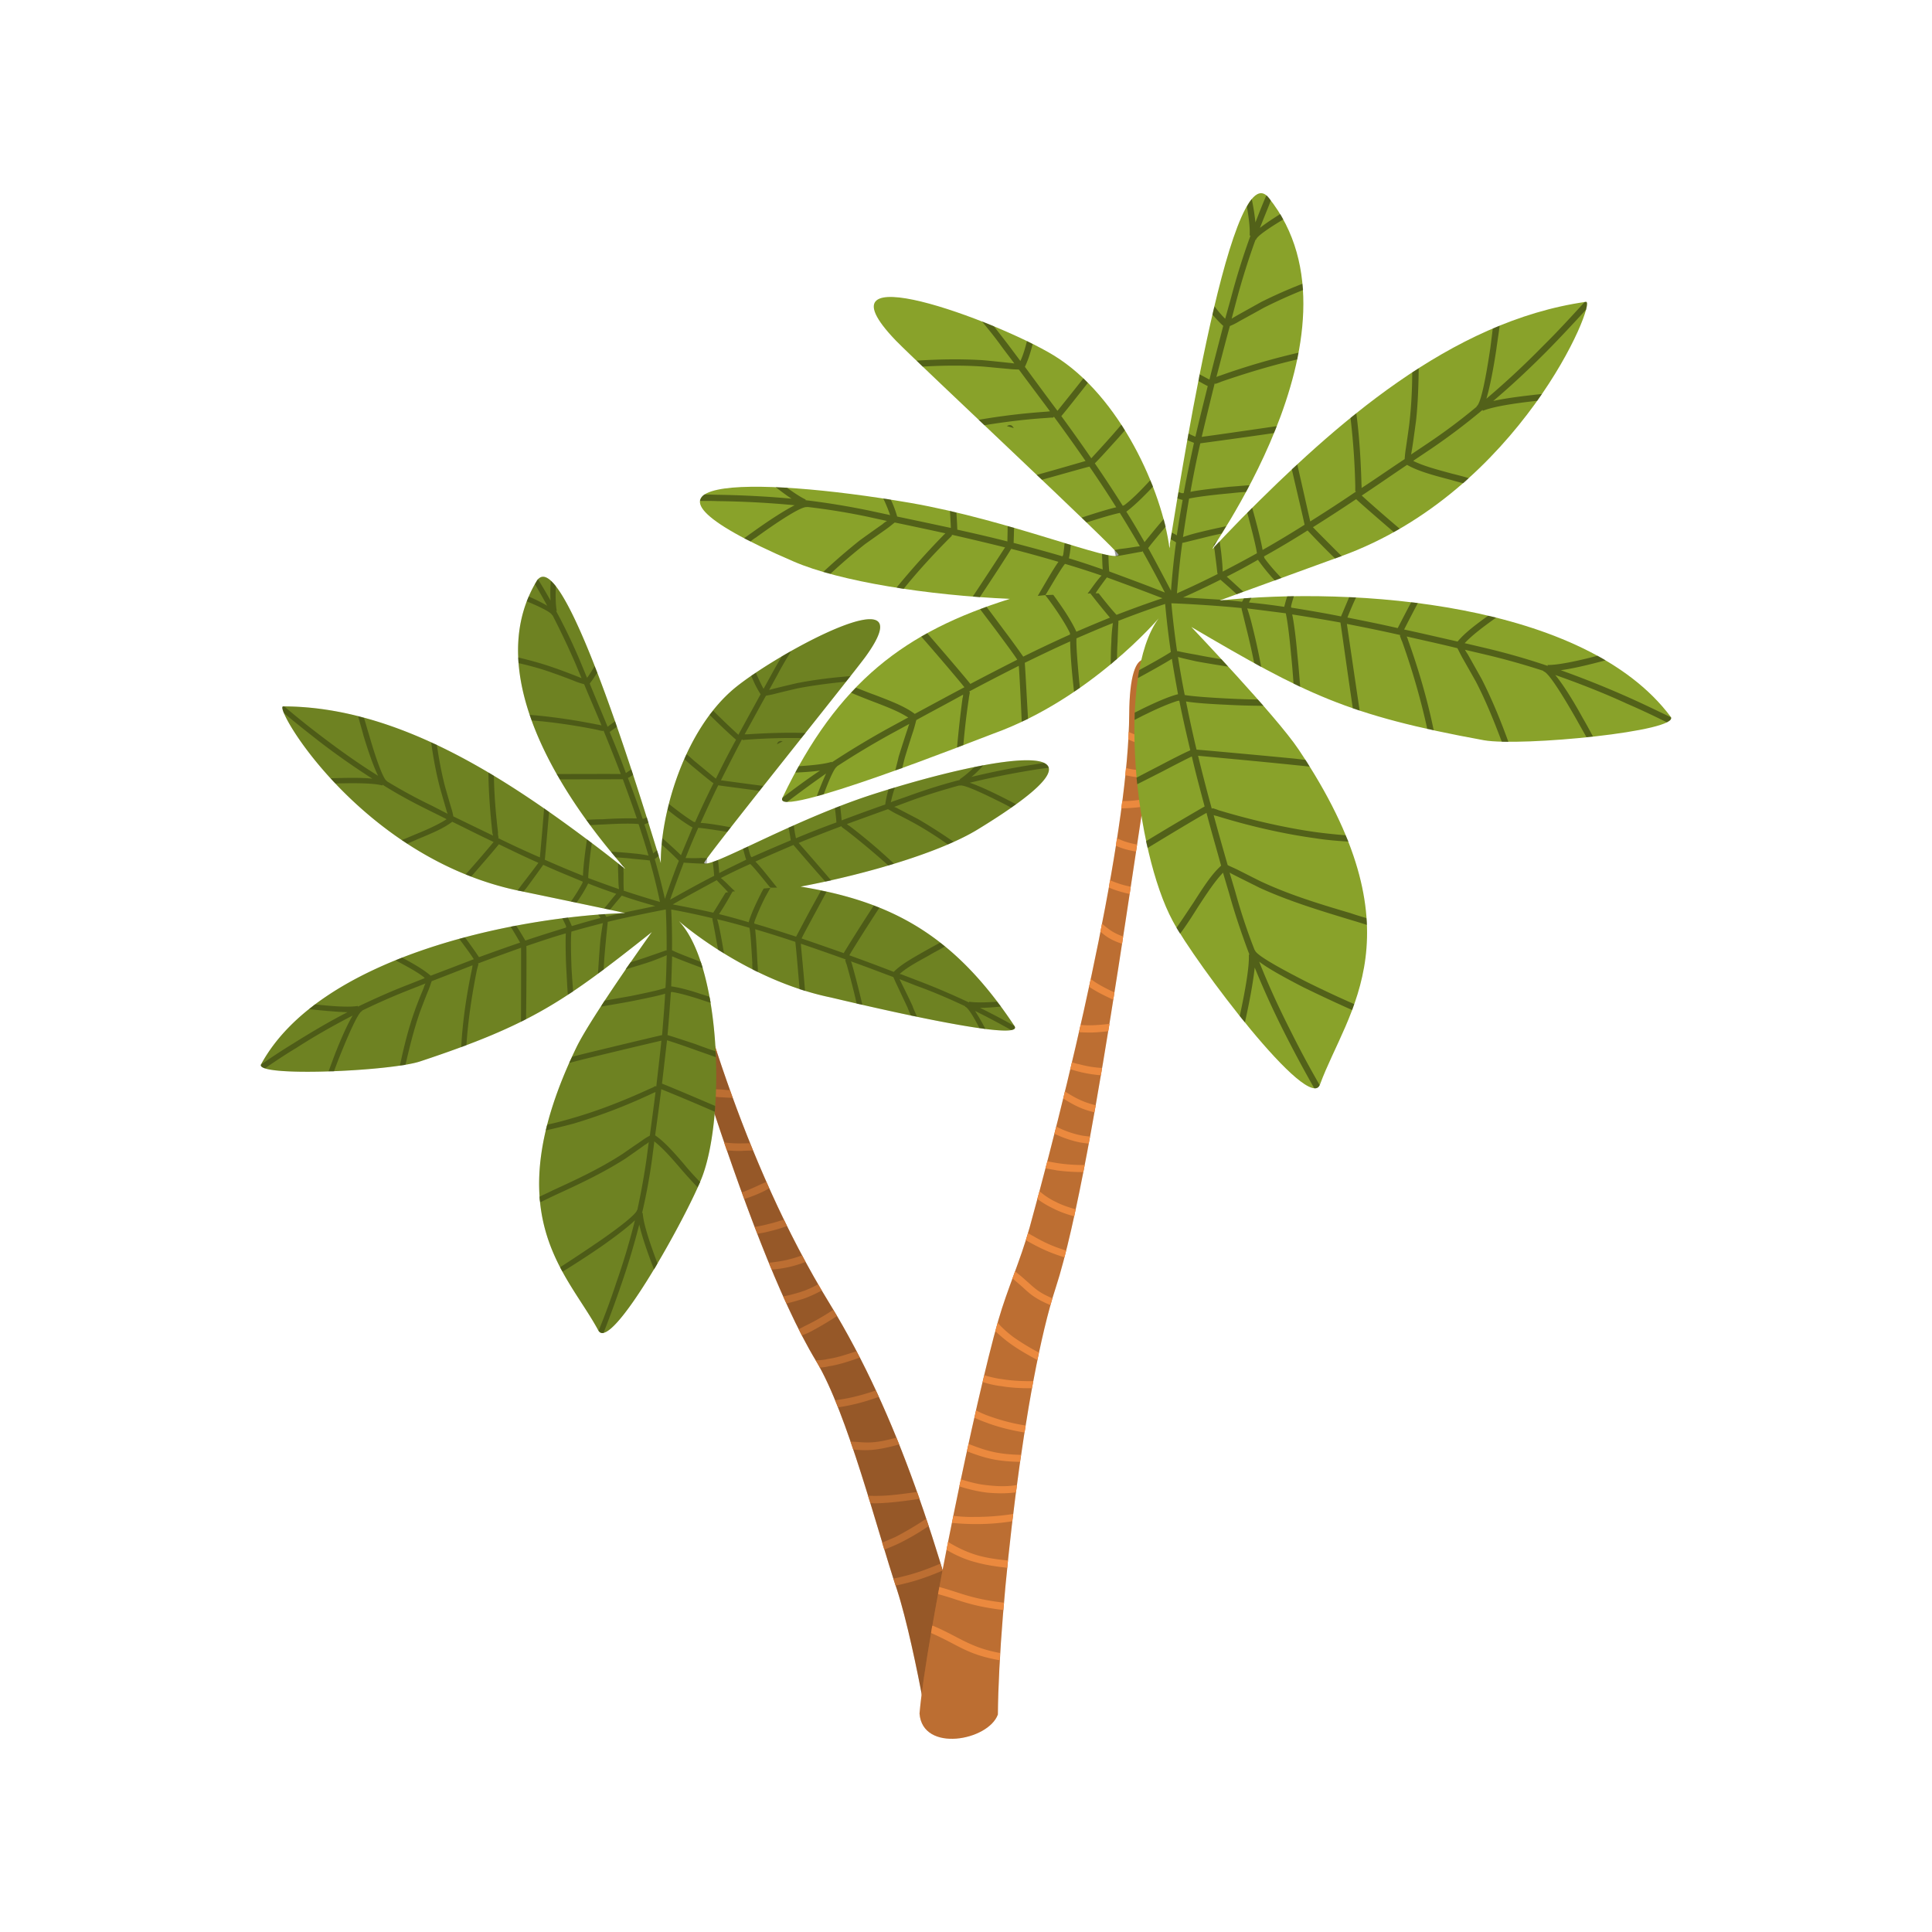
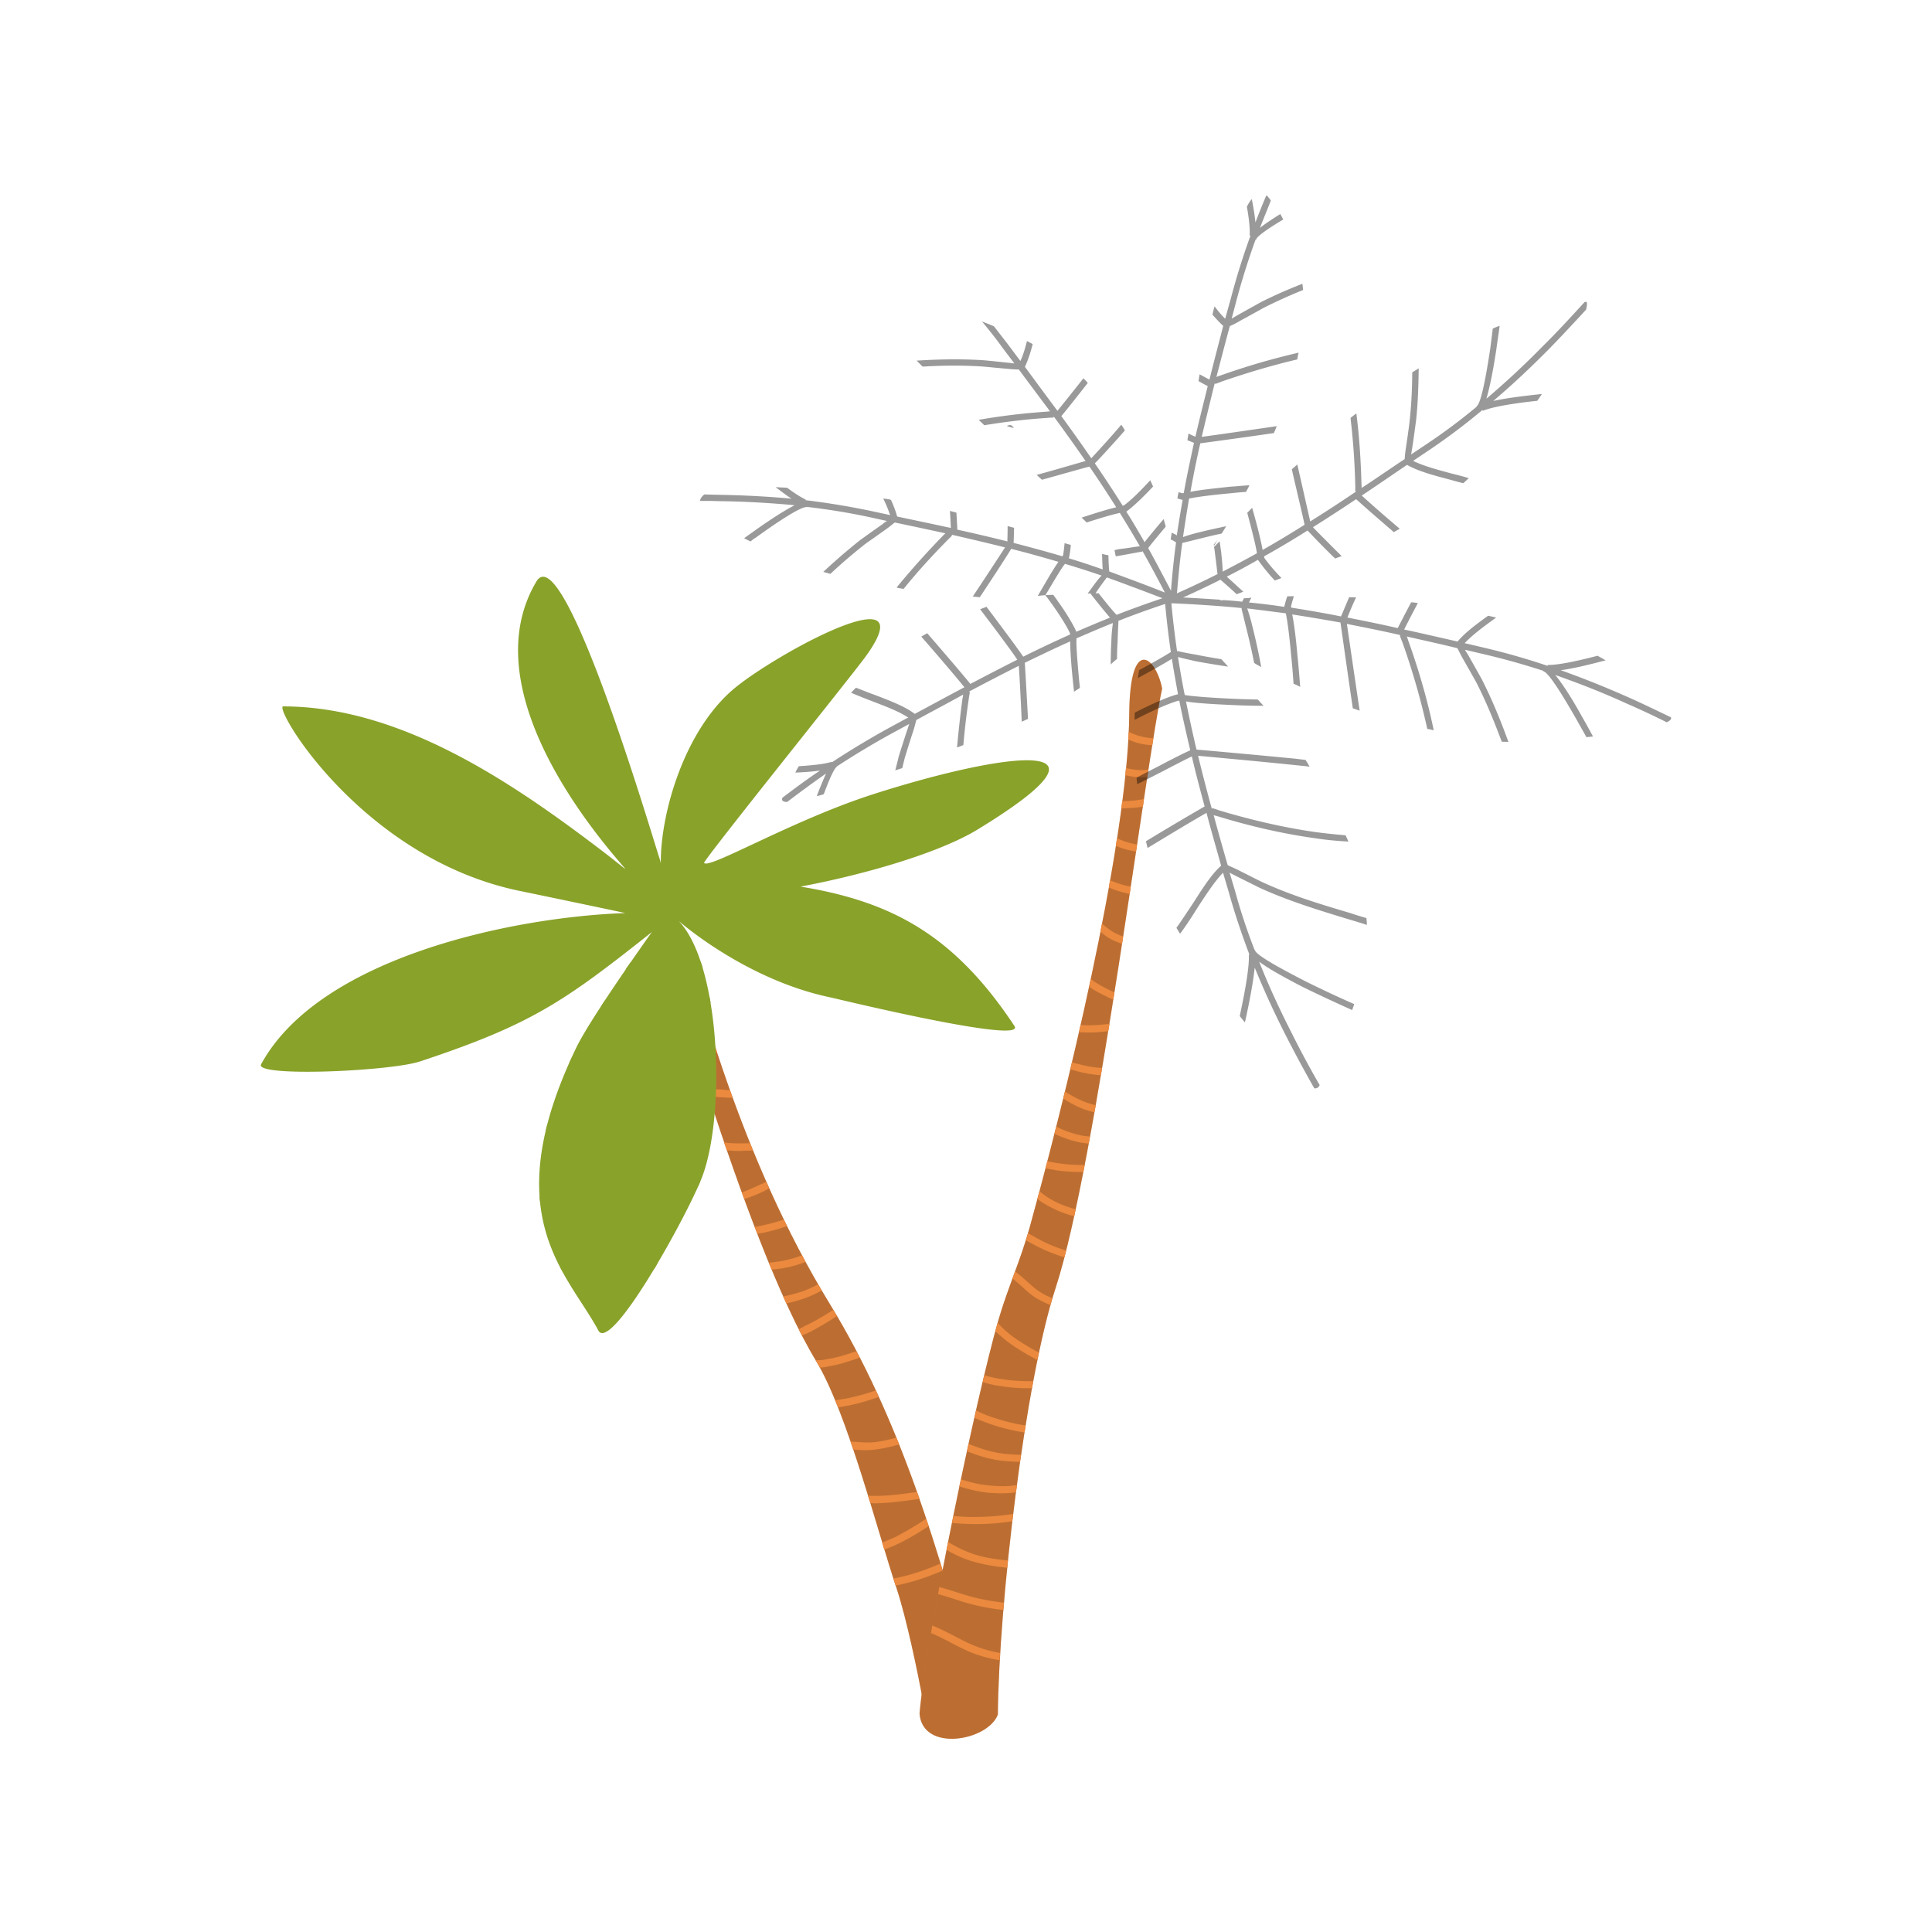
<svg xmlns="http://www.w3.org/2000/svg" data-bbox="27.001 20 145.999 160" width="200" height="200" viewBox="0 0 200 200" data-type="color">
  <g>
    <path fill-rule="evenodd" clip-rule="evenodd" fill="#EB893E" d="M95.562 176.163c.198 2.515 6.618 1.346 5.505-1.12-3.849-14.746-7.995-28.336-15.148-40.036-9.23-15.036-13.882-32.624-16.225-42.066-1.673-6.676-3.05-3.939-3.121-1.168 1.676 4.368 10.278 36.527 17.924 49.143 3.234 5.379 6.318 17.57 8.343 23.597 1.021 3.121 2.137 8.489 2.722 11.65z" data-color="1" />
    <path opacity=".2" fill-rule="evenodd" clip-rule="evenodd" d="M95.562 176.163c.198 2.515 6.618 1.346 5.505-1.12-3.849-14.746-7.995-28.336-15.148-40.036-9.23-15.036-13.882-32.624-16.225-42.066-1.673-6.676-3.05-3.939-3.121-1.168 1.676 4.368 10.278 36.527 17.924 49.143 3.234 5.379 6.318 17.57 8.343 23.597 1.021 3.121 2.137 8.489 2.722 11.65z" />
    <path fill-rule="evenodd" clip-rule="evenodd" fill="#EB893E" d="M69.952 93.953l-.196-.768c-.93.425-1.688.658-2.428.811l.223.725c.74-.155 1.497-.386 2.401-.768zm.858 3.351l-.196-.768a9.441 9.441 0 01-1.635.718c-.209.054-.408.142-.617.196l.222.725c.243-.063.443-.152.687-.215.513-.168 1.044-.416 1.539-.656zm.838 3.132l-.196-.768c-.677.398-1.354.795-2.051 1.124l.233.759.129-.071a19.265 19.265 0 001.885-1.044zm1.247 4.292l-.213-.689c-.286.037-.6.118-.888.154-.427.073-.853.145-1.332.157l.265.75c.366-.019.759-.084 1.15-.147a9.537 9.537 0 001.018-.225zm1.344 4.23l-.257-.714c-.81.17-1.499.237-2.144.328l-.034.009.222.725c.679-.101 1.368-.167 2.213-.348zm1.607 4.683l-.274-.784c-.262-.007-.568-.041-.873-.073-.41-.006-.942-.055-1.579-.077l.24.794c.445-.003.795.056 1.135.079.487.023.906.065 1.351.061zm2.1 5.449l-.301-.741c-.263-.007-.515.022-.776.014a12.043 12.043 0 01-1.92-.102l.284.82c.533.05 1.023.073 1.502.061.401-.029.811-.023 1.211-.052zm1.673 3.923l-.284-.671-.599.266a22.71 22.71 0 01-1.94.834l.248.68a15.096 15.096 0 002.088-.834l.487-.275zm1.855 3.912l-.318-.662c-.418.108-.828.25-1.211.348-.628.162-1.218.314-1.829.396l.293.707c.575-.073 1.132-.217 1.724-.369.453-.117.896-.268 1.341-.42zm3.598 6.664l-.388-.644a9.19 9.19 0 01-1.801.798 16.52 16.52 0 01-1.811.466l.335.732a30.28 30.28 0 001.768-.493 13.4 13.4 0 001.897-.859zm1.569 2.646l-.387-.644a23.451 23.451 0 01-2.981 1.698 4.331 4.331 0 01-.592.3l.318.662.705-.293a31.376 31.376 0 002.937-1.723zm2.364 4.302l-.353-.653c-1.097.355-2.019.668-2.951.796-.419.107-.819.136-1.264.138l.061.097c.132.226.257.418.354.654.331-.012.618-.049.931-.13 1.037-.154 2.029-.484 3.222-.902zm1.97 4.069l-.319-.662c-1.844.624-3.081.868-4.197 1.006l.302.741c1.106-.173 2.376-.427 4.214-1.085zm2.114 4.923l-.293-.705c-2.186.599-2.944.534-4.157.438l-.602-.031.285.818.079.018c1.36.097 2.223.135 4.688-.538zm2.109 5.633l-.257-.714c-1.507.202-2.867.403-4.165.403-.298.002-.595.003-.934-.021l.274.785c.183-.011.375.016.558.005 1.405-.027 2.877-.22 4.524-.458zm.941 2.809l-.265-.75a32.324 32.324 0 01-3.224 1.908c-.434.186-.869.374-1.339.568l.223.725a23.182 23.182 0 001.539-.656 25.087 25.087 0 003.066-1.795zm1.442 4.615l-.223-.725c-1.07.461-2.288.924-3.506 1.237-.453.116-.905.233-1.368.314l.223.724c.462-.082.88-.19 1.332-.306 1.254-.322 2.437-.774 3.542-1.244zm-14.553-32.637c-1.22.461-2.177.633-3.441.773l.292.705c1.272-.104 2.257-.32 3.509-.79l-.36-.688z" data-color="1" />
    <path fill-rule="evenodd" clip-rule="evenodd" fill="#89A22A" d="M65.278 99.62l-.519.728c.793-.241 1.864-.553 2.717-.848.607-.23 1.147-.443 1.548-.621-.045 1.128-.047 2.281-.135 3.383-.61.231-2.022.52-3.535.835-.926.163-1.883.336-2.737.482a6.6 6.6 0 00-.396.622c.923-.163 2.098-.354 3.231-.571 1.378-.28 2.682-.541 3.406-.764-.079 1.433-.201 2.841-.314 4.283-1.228.279-5.25 1.24-8.43 2.02l-.871.224c-.093.211-.223.43-.318.64l1.323-.341a776.03 776.03 0 018.221-1.967c-.157 1.566-.347 3.141-.53 4.75l-.043-.027c-.025.044-.009-.034-.079-.016-.156.115-.39.212-.426.221-2.556 1.179-5.385 2.316-8.187 3.112-.862.258-1.697.473-2.543.654-.059.201-.119.403-.145.595a78.047 78.047 0 002.831-.692c2.829-.839 5.7-1.95 8.248-3.165.034-.009.131-.07.269-.105-.182 1.46-.391 2.964-.591 4.504-.095.062-.426.222-.798.503-.791.538-1.833 1.254-1.988 1.368-2.355 1.535-4.877 2.706-7.304 3.814-.426.22-.861.407-1.322.637.01.183.021.367.074.576l1.486-.717c2.426-1.108 4.948-2.278 7.372-3.832.157-.114 1.198-.829 1.98-1.402.166-.08.286-.185.408-.291l-.025.044-.226 1.732a74.699 74.699 0 01-.953 5.267l-.036.009c-.016.377-1.837 1.813-4.017 3.303-1.295.891-2.693 1.81-3.935 2.613.07.131.15.296.265.453a96.535 96.535 0 003.978-2.587c1.416-.997 2.691-1.958 3.498-2.722a72.258 72.258 0 01-1.941 6.488 70.93 70.93 0 01-1.818 4.933c.123.192.289.26.507.241a119.159 119.159 0 001.836-5.011 77.946 77.946 0 001.863-6.209c.279 1.231.847 2.871 1.521 4.631.137-.183.233-.394.362-.613-.815-2.171-1.473-4.159-1.523-5.225l-.07.018a60.36 60.36 0 001.029-5.549l.226-1.731-.001-.149c.833.642 1.667 1.58 2.562 2.614.59.704 1.257 1.425 1.924 2.147.095-.21.197-.385.267-.552a28.988 28.988 0 01-1.764-1.964c-1.001-1.156-1.941-2.216-2.888-2.865.218-1.618.444-3.202.634-4.777 1.12.456 3.401 1.394 5.534 2.333.027-.193.041-.42.032-.603-2.169-.93-4.46-1.903-5.491-2.307.175-1.496.348-2.99.521-4.487.524.163 1.538.497 2.684.909.778.283 1.59.558 2.368.841a2.684 2.684 0 01-.002-.594c-.735-.258-1.469-.515-2.169-.782-1.214-.393-2.272-.754-2.831-.908.138-1.487.243-2.964.349-4.441l.104-.027c.733.108 1.773.398 2.865.75.368.128.77.248 1.137.377a4.013 4.013 0 00-.127-.637c-.279-.077-.567-.189-.846-.266-1.18-.404-2.333-.702-3.102-.802.03-1.05.066-2.063.095-3.112.751.328 1.985.791 3.172 1.229-.054-.21-.15-.445-.204-.653-1.154-.448-2.343-.886-2.981-1.205.016-1.53-.019-3.12-.135-4.728l-.54.066c.107 1.571.134 3.128.125 4.692l-.043-.026s-.748.266-1.635.569c-.684.253-1.405.477-2.058.681z" data-color="2" />
    <path fill-rule="evenodd" clip-rule="evenodd" fill="#89A22A" d="M68.31 88.983c-.836-2.538-9.964-33.559-12.787-28.777-7.71 12.958 10.724 31.02 9.076 29.658a116.072 116.072 0 00-2.83-2.212c-9.208-6.968-20.496-14.517-32.452-14.526-1.073.015 8.047 15.635 24.334 19.07 3.135.646 11.098 2.315 11.064 2.324-11.736.416-31.672 4.617-37.684 15.651-.768 1.351 13.331.736 16.445-.29 11.603-3.841 14.963-6.231 24.006-13.395.026-.043-6.259 8.755-7.794 11.902-8.398 17.376-1.018 23.289 2.228 29.298 1.262 2.615 9.398-12.164 10.805-15.949 2.41-6.534 1.881-21.948-2.499-26.438-.044-.027 6.875 6.117 15.772 7.957 1.144.263 20.298 4.894 19.021 2.954-6.23-9.408-12.689-12.88-22.143-14.428 7.082-1.339 14.525-3.589 18.313-5.902 16.248-9.911 2.602-7.961-10.845-3.646-8.435 2.729-16.976 7.792-17.451 7.095-.132-.226 15.049-19.087 16.701-21.336 6.364-8.781-8.995-.475-13.506 3.216-5.303 4.378-7.735 13.152-7.677 18.159-.035-.141-.061-.247-.097-.385z" data-color="2" />
-     <path opacity=".3" fill-rule="evenodd" clip-rule="evenodd" d="M64.152 89.271l.385.347-.016.079c-.061-.096-.212-.244-.369-.426zm16.285-12.227c.018-.079.068-.166.093-.211a.436.436 0 01.341-.125c.043.025.077.017.157.034l-.591.302zM67.832 93.792c-.984.216-2.184.451-3.239.685.079.017.122.043.122.043l-.331.011c-.636.127-1.194.27-1.611.378l-.184-.287-.654.057c.07.13.176.251.238.348-1.01.26-2.011.554-2.978.84-.106-.27-.256-.567-.416-.897-.172.044-.357.054-.574.073.159.332.3.592.407.862-.027.045-.018.079-.009.114-1.409.437-2.82.875-4.221 1.347a25.793 25.793 0 00-.952-1.54 3.05 3.05 0 00-.565.109c.44.704.775 1.288.978 1.645-1.401.471-2.829.988-4.256 1.505a57.85 57.85 0 00-1.452-2.045l-.591.152c.623.844 1.186 1.592 1.504 2.106-1.454.56-2.942 1.128-4.463 1.707-.763-.66-1.805-1.248-2.968-1.878-.235.097-.435.186-.67.283 1.163.632 2.273 1.2 3.028 1.825l-.13.071-1.617.639c-1.758.676-3.489 1.457-5.176 2.262l-.018-.07c-.854.145-2.512.052-4.422-.164-.218.168-.4.326-.617.494 1.527.165 2.932.287 3.979.316-1.903.973-3.773 2.086-5.597 3.226a66.666 66.666 0 00-3.371 2.207c-.033.156.107.269.43.372 1.042-.714 2.119-1.438 3.214-2.091 1.911-1.235 3.858-2.333 5.857-3.368-.544.92-1.206 2.393-1.834 4.005-.222.579-.437 1.191-.66 1.77.183-.009.375.014.558.005.198-.534.395-1.069.601-1.569.997-2.488 1.943-4.592 2.326-4.69l-.009-.036a67.105 67.105 0 014.906-2.154l1.619-.64.035-.009a1.618 1.618 0 00-.182.456c-.394.92-.84 2.076-.9 2.278-.696 1.928-1.163 3.87-1.57 5.761.183-.009.401-.029.576-.074.423-1.82.874-3.685 1.518-5.524.069-.167.506-1.359.875-2.234.182-.456.274-.814.327-.903 1.417-.55 2.835-1.102 4.219-1.644 0 .149-.043.271-.034.305-.559 2.6-.987 5.425-1.136 8.18.165-.08.374-.134.54-.213.174-2.649.595-5.361 1.103-7.874.025-.043.077-.28.136-.481.016-.079-.045-.026-.018-.07l-.044-.025c1.523-.579 3.02-1.113 4.481-1.638.008 1.189.003 4.65-.005 7.666.165-.081.365-.169.522-.283.042-3.024.057-6.45.033-7.56 1.366-.463 2.732-.927 4.082-1.311-.031.752-.023 2.09.039 3.487.066.987.098 1.984.174 2.856.165-.079.355-.203.546-.326-.056-.804-.131-1.678-.173-2.56-.052-1.511-.087-2.953-.005-3.643a102.32 102.32 0 013.265-.878c-.084.393-.159.97-.252 1.627-.121 1.259-.209 2.806-.266 3.603.191-.124.374-.282.599-.415.013-.82.136-2.081.235-3.147.09-.954.181-1.758.181-1.758l-.045-.026c1.429-.368 4.39-.981 6.054-1.298.068 1.433.094 2.84.086 4.256l-.043-.026s-.748.266-1.635.569c-.68.25-1.402.473-2.055.678l-.519.728c.792-.241 1.863-.553 2.716-.848.607-.23 1.147-.443 1.548-.621-.045 1.128-.047 2.281-.135 3.383-.61.231-2.022.52-3.535.835-.926.164-1.883.336-2.737.482a6.6 6.6 0 00-.396.622c.923-.163 2.098-.354 3.231-.571 1.378-.28 2.682-.541 3.406-.764-.079 1.433-.201 2.841-.314 4.283-1.228.28-5.25 1.24-8.43 2.02l-.871.224c-.093.211-.224.43-.318.64l1.323-.341a776.03 776.03 0 018.221-1.967c-.157 1.566-.347 3.14-.53 4.75l-.043-.027c-.025.044-.009-.034-.079-.016-.156.115-.39.212-.426.221-2.556 1.179-5.385 2.316-8.187 3.112-.862.258-1.698.473-2.543.654-.059.201-.119.403-.145.595a78.047 78.047 0 002.831-.692 57.79 57.79 0 008.248-3.165c.034-.009.131-.07.269-.105-.182 1.46-.391 2.964-.591 4.504-.095.062-.426.222-.798.503-.79.538-1.833 1.253-1.988 1.368-2.355 1.535-4.877 2.706-7.304 3.814-.426.221-.861.407-1.322.637.01.183.021.367.074.576.494-.238.991-.477 1.486-.717 2.426-1.108 4.948-2.278 7.372-3.832.157-.114 1.198-.829 1.98-1.402.166-.08.286-.185.408-.291l-.025.044-.226 1.732a74.699 74.699 0 01-.953 5.267l-.035.009c-.016.376-1.837 1.812-4.017 3.303a172.302 172.302 0 01-3.935 2.613c.07.131.15.296.265.453a96.535 96.535 0 003.978-2.587c1.416-.997 2.691-1.958 3.498-2.722a72.258 72.258 0 01-1.941 6.488 71.446 71.446 0 01-1.818 4.933c.123.192.289.26.507.241a120.58 120.58 0 001.836-5.011 77.946 77.946 0 001.863-6.209c.279 1.231.847 2.871 1.521 4.631.137-.183.233-.394.362-.613-.815-2.171-1.473-4.16-1.523-5.225l-.07.018a60.36 60.36 0 001.029-5.549l.226-1.731-.001-.149c.833.642 1.667 1.58 2.562 2.614.59.704 1.257 1.425 1.924 2.147.095-.21.197-.385.267-.552a28.988 28.988 0 01-1.764-1.964c-1.001-1.156-1.941-2.216-2.888-2.865.218-1.618.444-3.202.634-4.777 1.12.456 3.401 1.394 5.534 2.333.027-.193.041-.42.032-.603-2.169-.93-4.46-1.903-5.491-2.307.175-1.496.348-2.99.521-4.487.524.163 1.538.497 2.684.909.778.283 1.59.558 2.368.841a2.624 2.624 0 01-.002-.594c-.735-.258-1.47-.514-2.169-.782-1.214-.394-2.272-.754-2.831-.908.138-1.486.243-2.964.349-4.441l.104-.027c.733.108 1.773.398 2.865.75.368.128.77.248 1.137.377a4.013 4.013 0 00-.127-.637c-.279-.077-.567-.189-.846-.266-1.18-.404-2.333-.702-3.102-.802.03-1.05.066-2.063.095-3.112.752.328 1.985.791 3.172 1.229-.054-.21-.15-.445-.204-.653-1.154-.448-2.343-.886-2.981-1.205a68.242 68.242 0 00-.079-4.22c1.441.262 2.857.566 4.279.908l-.027.044s.152.742.334 1.737c.08.463.179.996.27 1.493l.613.362c-.117-.601-.218-1.283-.345-1.921-.125-.637-.232-1.204-.375-1.614 1.144.265 2.262.572 3.346.888.135.672.205 2.105.302 3.643-.016.227.003.445.021.664.175.104.35.208.551.268a7.351 7.351 0 00-.041-.882c-.068-1.434-.147-2.752-.239-3.547a124.2 124.2 0 014.159 1.31c.093.795.262 2.76.441 4.909.201.06.402.12.567.189-.169-2.114-.373-4.07-.439-4.909 1.547.533 3.094 1.064 4.649 1.631l-.026.043c.009.036-.034.009-.025.044.053.209.15.445.159.481a80.226 80.226 0 011.027 4.012l.585.11a90.068 90.068 0 00-1.081-4.222c-.009-.034-.036-.14-.107-.27 1.47.515 2.911 1.074 4.388 1.624.062.097.186.436.416.897.415.898.972 2.057 1.06 2.258.106.269.213.54.362.836l.62.1c-.167-.365-.336-.732-.469-1.107a81.452 81.452 0 00-1.104-2.282c-.079-.166-.149-.298-.23-.462l.036-.009 1.651.654c1.758.627 3.428 1.351 5.116 2.144l-.027.043c.271.042.835.94 1.496 2.219.228.017.419.043.621.102-.38-.759-.76-1.368-1.076-1.882a80.463 80.463 0 013.736 1.977c.359-.055.47-.194.338-.421a68.926 68.926 0 00-3.56-1.874 20.471 20.471 0 002.153-.145c-.114-.156-.272-.339-.388-.495-1.236.094-2.275.1-2.894.001l-.018.078a74.195 74.195 0 00-5.334-2.273l-1.687-.645-.157-.034c.754-.678 1.832-1.252 2.971-1.881.547-.327 1.139-.628 1.72-.963-.184-.138-.333-.287-.508-.39-.522.282-1.043.565-1.531.84-1.294.742-2.468 1.379-3.265 2.18a206.271 206.271 0 00-4.599-1.718c.597-1.01 1.865-3.01 3.119-4.932a4.373 4.373 0 01-.579-.224c-1.277 1.967-2.573 4.011-3.117 4.932a644.06 644.06 0 00-4.361-1.518c.215-.465.723-1.377 1.276-2.412.431-.78.879-1.639 1.311-2.421-.193-.025-.394-.084-.585-.11-.406.737-.838 1.517-1.217 2.21-.579 1.08-1.078 2.026-1.353 2.545-1.415-.454-2.876-.935-4.317-1.346l-.026-.104c.231-.692.653-1.656 1.143-2.638.181-.307.354-.649.536-.956-.218.019-.436.038-.689.066-.103.176-.234.395-.328.605-.542 1.07-1.016 2.122-1.229 2.884a67.749 67.749 0 00-3.074-.846c.379-.545.897-1.422 1.406-2.335-.254.029-.497.091-.715.11-.526.843-.993 1.632-1.286 2.08-1.379-.316-2.786-.585-4.192-.856 1.164-.672 3.512-1.946 4.555-2.512.062.097 1.105 1.13 1.176 1.261.243-.063.461-.082.714-.109-.43-.373-1-1.008-1.465-1.372a59.689 59.689 0 013.044-1.453c.438.408 1.212 1.399 2.073 2.442.227.017.444-.002.707.005-.871-1.078-1.706-2.165-2.249-2.695 1.329-.603 2.635-1.162 3.94-1.721.526.608 1.852 2.164 3.311 3.798.21-.054.428-.072.6-.116-1.431-1.679-2.791-3.226-3.372-3.895a172.316 172.316 0 014.454-1.742l-.025.045c.043.027.009.036.052.061.141.113.368.278.412.303a80.128 80.128 0 014.39 3.669c.209-.054.418-.108.583-.186a55.651 55.651 0 00-4.646-3.939c-.035.009-.131-.078-.227-.164 1.391-.507 2.818-1.024 4.246-1.54.122.043.393.233.822.458a48.531 48.531 0 012.144 1.123 37.983 37.983 0 013.238 2.069c.2-.089.401-.177.601-.267a56.917 56.917 0 00-3.555-2.284c-.174-.104-1.286-.674-2.187-1.148a2.437 2.437 0 00-.42-.19l.035-.009 1.627-.604c1.663-.614 3.385-1.131 5.084-1.606l.043.027c.322-.195 2.43.788 4.819 1.997.173.103.34.173.516.276.154-.116.312-.229.503-.353-.254-.12-.516-.276-.77-.396-1.538-.795-3.017-1.493-4.031-1.828a85.169 85.169 0 016.637-1.336c.497-.091 1.002-.147 1.543-.211-.053-.209-.247-.382-.501-.504-.393.064-.749.118-1.142.183-2.143.328-4.26.762-6.358 1.264.399-.325.816-.73 1.248-1.214-.313.081-.636.127-.949.208-.598.563-1.118.995-1.501 1.241l.018.07a58.467 58.467 0 00-5.363 1.679l-1.635.57-.165.079c.101-.472.229-.989.427-1.523l-.662.17c-.154.56-.281 1.076-.34 1.575a196.697 196.697 0 00-4.516 1.646c-.02-.366-.084-.908-.157-1.485l-.54.213c.082.612.139 1.117.157 1.485a88.354 88.354 0 00-4.183 1.635c-.08-.314-.162-.777-.227-1.318l-.539.213c.097.533.179.996.225 1.319-1.339.568-2.714 1.145-4.045 1.748-.044-.027-.052-.061-.097-.088-.107-.271-.197-.619-.295-1.003l-.503.204c.116.454.214.838.329 1.143-.921.46-1.852.886-2.799 1.391-.02-.368-.068-.839-.122-1.346-.209.054-.374.134-.548.179.073.576.129 1.083.148 1.449-1.086.539-3.137 1.664-4.563 2.476a161.09 161.09 0 011.423-3.863l.044.025s1.361.097 2.329.108l.041-.569c-.227-.015-.411-.005-.602-.031-.619.048-1.221.017-1.631.011a67.773 67.773 0 011.315-3.128c.568.039 1.729.224 3.003.417l.364-.465c-1.248-.237-2.41-.422-3.126-.461.594-1.306 1.188-2.612 1.825-3.892.733.108 2.383.316 4.269.576l.39-.509c-1.92-.251-3.614-.484-4.381-.583a267.48 267.48 0 012.179-4.245l.053.061c.025-.044 0 0 .077.018.175-.045.436-.039.471-.048a61.362 61.362 0 015.528-.157l.46-.527c-2.059-.066-4.082.009-6.017.135-.034.009-.149 0-.296 0 .741-1.306 1.44-2.639 2.207-3.99.105-.027.427-.072.916-.198.905-.233 2.132-.512 2.342-.566 1.699-.325 3.355-.529 5.019-.697l.485-.571c-1.858.143-3.731.365-5.604.736-.21.054-1.436.332-2.376.574l-.452.116.836-1.517c.449-.859.941-1.693 1.442-2.491-.331.16-.654.354-.974.549a48.21 48.21 0 00-.975 1.701l-.83 1.509-.078.133c-.273-.488-.529-1.055-.794-1.656-.157.115-.323.194-.479.309.302.741.61 1.369.971 1.908l-2.303 4.201a86.874 86.874 0 01-2.606-2.491c-.146.149-.258.29-.372.43 1.142 1.12 2.167 2.084 2.737 2.57a89.688 89.688 0 00-2.086 4.034c-.465-.364-1.271-1.049-2.208-1.813l-.815-.72a3.743 3.743 0 00-.241.509l.674.607c.992.823 1.841 1.535 2.34 1.89a85.873 85.873 0 00-1.902 4.023c-.044-.025-.078-.016-.114-.007-.655-.39-1.523-1.022-2.407-1.724l-.185-.138c-.06.201-.085.393-.144.595.937.763 1.892 1.447 2.584 1.827-.388.956-.809 1.919-1.195 2.875a54.542 54.542 0 00-1.938-1.771l-.048.682c.72.633 1.36 1.25 1.763 1.668-.387.955-1.039 2.759-1.442 3.941a79.9 79.9 0 00-1.054-4.118c.123-.106.278-.221.436-.334l-.188-.585c-.156.115-.277.22-.4.327-.294-1.004-.587-2.007-.916-3.001.129-.071.27-.108.434-.188l-.177-.549c-.13.071-.234.098-.33.161-.045-.027-.079-.018-.113-.009a94.542 94.542 0 00-1.526-4.22c.165-.079.356-.204.546-.326l-.177-.551a7.11 7.11 0 00-.574.371c-.513-1.43-1.098-2.842-1.682-4.255.217-.167.468-.344.756-.529l-.187-.585c-.313.229-.564.407-.781.573-.602-1.482-1.24-2.954-1.85-4.472.249-.324.519-.728.786-1.131-.098-.236-.195-.472-.283-.673-.259.439-.492.834-.769 1.203l-.071-.131-.681-1.648a58.52 58.52 0 00-2.465-5.132l.07-.018c-.108-.567-.148-1.449-.093-2.543-.176-.251-.371-.425-.519-.572a13.829 13.829 0 00-.03 2.054 61.204 61.204 0 00-1.314-2.228c-.051.088-.112.14-.155.262-.051.089-.104.175-.154.263.449.741.863 1.489 1.278 2.238a18.128 18.128 0 00-1.918-.957c-.068.166-.138.332-.205.498 1.495.621 2.563 1.164 2.634 1.444l.034-.009a86.447 86.447 0 012.331 4.905l.675 1.612c-.122-.041-.29-.111-.455-.179-.91-.362-2.098-.8-2.299-.859-1.267-.456-2.543-.797-3.809-1.103.01.183.02.368.038.585 1.223.281 2.421.606 3.61 1.043.199.06 1.389.497 2.3.859.452.18.768.248.889.291.593 1.447 1.213 2.85 1.797 4.262-.159-.034-.28-.077-.315-.068-2.269-.458-4.705-.835-7.132-1.028.09.2.135.374.223.575 2.311.186 4.669.546 6.86.988.044.025.28.077.472.102.044.025.026-.045.07-.018l.034-.009a220.335 220.335 0 011.782 4.489c-1.083-.02-3.9-.002-6.646-.002.114.158.237.35.325.549 2.748 0 5.53-.009 6.532-.007.497 1.36.986 2.685 1.447 4.055a38.923 38.923 0 00-3.505.084 21.67 21.67 0 00-1.726.072c.157.181.279.374.395.531.479-.012.915-.05 1.395-.062 1.499-.088 2.937-.123 3.627-.041.348 1.064.702 2.163 1.024 3.271-.438-.111-1.014-.186-1.66-.243a47.46 47.46 0 00-2.233-.168c.166.217.325.398.482.582.569.041 1.169.072 1.747.147.951.09 1.709.155 1.752.18l.027-.043c.4 1.422.766 2.852 1.072 4.337a106.416 106.416 0 01-3.793-1.182l.061-.052c-.034.009-.048-.77-.036-1.74-.01-.183-.021-.367-.003-.594a3.487 3.487 0 01-.553-.416 9.363 9.363 0 00-.002 1.005c.021.664.024 1.259.088 1.652-1.057-.361-2.123-.756-3.19-1.15.014-.674.161-2.125.369-3.63l-.507-.39-.034.306c-.201 1.391-.35 2.694-.371 3.481a104.79 104.79 0 01-3.952-1.662c.092-.804.253-2.78.441-4.95-.185-.138-.36-.242-.509-.389a393.458 393.458 0 01-.439 5.098 96.633 96.633 0 01-4.338-2.008l.035-.009c-.008-.034.034-.009.017-.079-.045-.174-.072-.428-.047-.472-.23-1.912-.398-3.878-.428-5.879-.175-.104-.36-.242-.569-.338.021 2.116.199 4.264.412 6.256l.071.278c-1.355-.655-2.711-1.31-4.11-1.992-.027-.106-.073-.428-.232-.908-.266-.899-.614-2.111-.667-2.321-.357-1.396-.603-2.784-.811-4.181-.21-.095-.411-.154-.586-.258.202 1.51.481 3.039.874 4.574.044.174.391 1.387.677 2.355.036.14.08.314.152.445l-.035.009-1.54-.795a53.314 53.314 0 01-4.698-2.548l-.008-.034c-.368-.129-1.149-2.308-1.88-4.873-.178-.551-.32-1.108-.498-1.657-.201-.061-.403-.12-.603-.179.17.662.383 1.352.543 1.98.509 1.691 1.04 3.191 1.517 4.185-1.943-1.211-3.757-2.493-5.552-3.854a87.533 87.533 0 01-4.155-3.32l-.113-.008c-.148 0-.121.254.066.689 1.27 1.05 2.575 2.091 3.873 3.095a77.535 77.535 0 005.289 3.699c-1.108-.124-2.66-.097-4.317-.042.158.183.316.366.51.538 2.102-.057 3.923-.043 4.841.205l.018-.079c1.593 1.003 3.229 1.884 4.926 2.713l1.575.785.132.077c-.861.557-2.026 1.08-3.271 1.586-.434.186-.904.381-1.375.577.219.129.395.233.578.372.331-.158.672-.284 1.001-.443 1.409-.586 2.722-1.11 3.652-1.832 1.443.707 2.852 1.424 4.285 2.096-.597.713-1.679 1.996-2.892 3.35.21.094.375.163.576.223 1.205-1.389 2.296-2.637 2.858-3.339 1.356.656 2.711 1.312 4.093 1.923-.328.457-.968 1.291-1.721 2.265l-.442.597.079.016.542.084.285-.333c.744-1.01 1.401-1.923 1.756-2.423 1.347.621 2.711 1.163 4.084 1.739.009.035-.018.079-.009.114-.276.517-.69 1.218-1.209 1.948l.585.11c.519-.728.934-1.43 1.2-1.983.953.387 1.932.73 2.911 1.074-.346.386-.762.94-1.247 1.512l.593.144c.477-.607.936-1.133 1.222-1.468 1.144.41 2.306.743 3.467 1.076z" />
-     <path opacity=".2" fill-rule="evenodd" clip-rule="evenodd" d="M90.341 82.233c-8.435 2.729-16.976 7.792-17.451 7.095-.132-.226 15.049-19.087 16.701-21.336 6.364-8.781-8.995-.475-13.506 3.216-5.303 4.378-7.735 13.152-7.677 18.159l-.098-.384c-.836-2.538-9.964-33.559-12.787-28.777-7.71 12.958 10.724 31.02 9.076 29.658a116.072 116.072 0 00-2.83-2.212c-9.208-6.968-20.496-14.517-32.452-14.526-1.073.015 8.047 15.635 24.334 19.07 3.135.645 11.098 2.315 11.064 2.324-11.736.416-31.672 4.617-37.684 15.651-.768 1.351 13.331.736 16.445-.29 11.603-3.841 14.963-6.231 24.006-13.395.026-.043-6.259 8.755-7.794 11.902-8.397 17.376-1.018 23.289 2.228 29.298 1.262 2.615 9.398-12.164 10.805-15.949.616-1.669 1.038-3.92 1.255-6.419 3.182 9.583 6.955 19.715 10.52 25.598 3.234 5.379 6.318 17.57 8.343 23.597 1.022 3.121 2.137 8.489 2.722 11.65.198 2.515 6.618 1.346 5.505-1.12-3.849-14.746-7.995-28.336-15.148-40.036-5.339-8.696-9.143-18.244-11.858-26.578-.314-5.402-1.522-10.641-3.748-13.03l-.007-.028c.789.687 7.374 6.164 15.69 7.883 1.144.263 20.298 4.894 19.021 2.954-6.23-9.408-12.689-12.88-22.143-14.428 7.082-1.339 14.525-3.589 18.313-5.902 16.248-9.91 2.602-7.96-10.845-3.645z" />
    <path fill-rule="evenodd" clip-rule="evenodd" fill="#EB893E" d="M103.3 177.485c-.984 2.717-7.803 3.974-8.111-.099.682-7.911 5.842-32.69 8.157-40.713.953-3.305 2.245-6.056 3.235-9.584 5.355-19.449 10.242-41.836 10.315-53.134.053-8.279 2.786-5.927 3.411-2.666-1.615 7.295-6.824 49.186-11.018 62.013-3.213 9.798-5.888 32.85-5.989 44.183z" data-color="1" />
    <path opacity=".2" fill-rule="evenodd" clip-rule="evenodd" d="M103.3 177.485c-.984 2.717-7.803 3.974-8.111-.099.682-7.911 5.842-32.69 8.157-40.713.953-3.305 2.245-6.056 3.235-9.584 5.355-19.449 10.242-41.836 10.315-53.134.053-8.279 2.786-5.927 3.411-2.666-1.615 7.295-6.824 49.186-11.018 62.013-3.213 9.798-5.888 32.85-5.989 44.183z" />
    <path fill-rule="evenodd" clip-rule="evenodd" fill="#EB893E" d="M116.479 80.251l.076-.755c.224.069.446.108.668.146a5.928 5.928 0 001.648.042l-.106.758a5.81 5.81 0 01-1.651-.072c-.224-.038-.413-.08-.635-.119zm-.412 3.434l.106-.758c.777.01 1.513-.068 2.243-.209l-.102.789c-.733.11-1.473.158-2.247.178zm-.552 3.854l.106-.759c.163.077.291.125.422.174.52.224 1.061.353 1.663.475l-.109.727c-.663-.116-1.269-.269-1.821-.49l-.261-.127zm-.719 4.338l.104-.759c.586.249 1.233.492 2.152.673l-.106.758c-.922-.212-1.597-.421-2.15-.672zm-.881 4.573l.16-.826.171.137c.61.494 1.018.825 2.019 1.185l-.106.757c-1.128-.378-1.63-.728-2.244-1.253zm-1.165 5.691l.163-.795c.101.082.234.162.337.244.635.43 1.356.789 2.108 1.143l-.106.758c-.882-.403-1.666-.786-2.4-1.267l-.102-.083zm-1.052 4.715l.166-.764c.252.035.501.041.75.045.747.013 1.513-.068 2.249-.147l-.136.762c-.705.075-1.412.151-2.128.133-.308.001-.622-.027-.901-.029zm-.898 3.828l.17-.733c.228.1.484.166.705.204.8.226 1.62.356 2.401.398l-.106.758a13.296 13.296 0 01-2.465-.421c-.256-.067-.48-.136-.705-.206zm-.733 3.033l.17-.733c1.131.718 1.951 1.129 3.193 1.432l-.14.73c-1.273-.299-2.126-.737-3.223-1.429zm-.918 3.643l.201-.736a9.56 9.56 0 001.847.735c.546.16 1.084.258 1.646.292l-.139.729a7.968 7.968 0 01-1.711-.315 11.504 11.504 0 01-1.844-.705zm-.924 3.583l.202-.738c.349.087.697.144 1.045.2.948.148 1.916.2 2.814.197l-.139.731a20.958 20.958 0 01-2.75-.173c-.381-.083-.79-.134-1.172-.217zm-.843 3.169l.225-.801c.546.47 1.08.818 1.669 1.098.592.309 1.268.549 2.068.774l-.139.731c-.896-.247-1.607-.513-2.296-.875a9.282 9.282 0 01-1.527-.927zm-1.192 4.264l.235-.709.428.234c.924.523 1.849 1.048 3.517 1.554l-.175.703c-1.796-.555-2.785-1.103-3.741-1.623l-.264-.159zm-1.378 3.973l.261-.744c.641.492 1.056.883 1.434 1.216.685.611 1.133 1.03 2.433 1.576l-.205.705c-1.527-.646-2.04-1.089-2.797-1.786a27.063 27.063 0 00-1.126-.967zm-1.782 5.446l.249-.867c.495.57 1.042 1.041 1.616 1.477a23.372 23.372 0 002.654 1.613l-.167.765c-1.118-.595-2.11-1.174-2.986-1.828a16.46 16.46 0 01-1.366-1.16zm-1.302 5.272l.173-.704c.609.185 1.246.335 1.907.418 1.073.167 2.164.206 3.155.194l-.139.729c-.992.013-2.052-.029-3.094-.198a10.267 10.267 0 01-2.002-.439zm-.849 3.698l.167-.765c.428.234.884.435 1.368.601 1.258.457 2.565.784 3.764.967l-.108.726c-1.264-.206-2.633-.527-3.924-1.012a14.156 14.156 0 01-1.267-.517zm-.78 3.472l.167-.763c1.943.757 3.062 1.072 5.427 1.132l-.109.726c-2.395-.055-3.577-.364-5.485-1.095zm-.794 3.631l.17-.734c.933.305 1.889.546 2.86.628.973.114 1.968.132 2.945-.033l-.106.757c-.979.135-1.975.118-2.945.034-.975-.113-1.962-.35-2.924-.652zm-.748 3.781l.14-.73c.691.082 1.41.129 2.154.112 1.367.009 2.781-.11 4.033-.306l-.106.758a23.492 23.492 0 01-3.879.289 25.176 25.176 0 01-2.342-.123zm-.572 2.798l.161-.826c1.128.688 2.105 1.113 3.13 1.408.895.247 1.873.392 3.065.512l-.076.755c-1.287-.142-2.329-.311-3.289-.582-1.022-.264-1.934-.664-2.991-1.267zm-.881 4.573l.139-.731c.672.178 1.251.365 1.828.552 1.223.398 2.506.791 4.863 1.068l-.075.755c-2.514-.292-3.865-.738-5.151-1.162a38.072 38.072 0 00-1.604-.482zm-.722 4.027l.112-.696.056-.068c2.761 1.167 3.84 2.266 6.973 2.834l-.045.75c-3.415-.6-4.231-1.57-7.096-2.82zm23.012-92.622c-1.064-.073-1.737-.281-2.553-.66l-.042.78c.752.356 1.453.53 2.485.606l.11-.726z" data-color="1" />
-     <path fill-rule="evenodd" clip-rule="evenodd" fill="#89A22A" d="M121.105 56.276c.57-3.11 6.151-40.904 10.23-35.803 11.157 13.895-7.412 38.084-5.713 36.254.555-.62 1.477-1.59 2.932-3.081 9.617-9.704 21.58-20.404 35.615-22.399 1.22-.192-6.855 19.642-25.356 26.343-3.586 1.316-12.613 4.581-12.551 4.574 13.78-1.47 37.82.163 46.684 12.033 1.121 1.497-15.468 3.111-19.326 2.434-14.21-2.589-18.512-4.806-30.296-11.729-.034-.027 8.801 9.233 11.089 12.658 12.719 18.954 5.046 27.081 2.25 34.658-1.049 3.284-13.015-12.671-15.262-16.878-3.903-7.236-5.858-25.378-1.461-31.32.056-.068-7.033 8.308-17.139 11.937-1.314.482-22.968 9.075-21.799 6.618 5.766-12.062 12.732-17.189 23.545-20.582-8.511-.368-17.601-1.792-22.384-3.864-20.653-8.901-4.389-8.894 12.05-6.075 10.339 1.79 21.154 6.296 21.584 5.38.158-.266-20.755-19.807-23.055-22.174-8.863-9.225 10.459-2.049 16.331 1.523 6.937 4.236 11.242 14.103 11.989 19.964.044-.161.059-.318.043-.471z" data-color="2" />
    <path opacity=".4" fill-rule="evenodd" clip-rule="evenodd" d="M126.031 55.905l-.383.477.013.122c.109-.135.212-.333.37-.599zm-21.093-11.591a.495.495 0 00-.147-.202c-.105-.113-.231-.131-.381-.084a.435.435 0 00-.177.081l.705.205zm17.533 17.538c1.218.057 2.655.152 3.936.234-.119.043-.146.078-.146.078l.399-.042c.749.044 1.406.098 1.91.169.083-.102.131-.231.211-.365.248.004.494-.022.771-.052-.108.168-.183.331-.259.495 1.223.118 2.45.267 3.649.451.089-.321.174-.703.319-1.092.218.008.463-.018.681-.01-.114.386-.232.741-.292 1.058l.013.123c1.738.281 3.444.566 5.157.912.2-.458.496-1.173.845-1.987.248.004.467.011.714.017a36.893 36.893 0 00-.895 2.086c1.712.346 3.455.689 5.206 1.094.309-.593.797-1.547 1.392-2.668.218.007.47.042.692.081a153.688 153.688 0 00-1.418 2.733c1.842.395 3.657.823 5.533 1.245.771-.922 1.893-1.757 3.161-2.671.287.064.573.126.828.193-1.269.912-2.448 1.785-3.257 2.649l.191.041 2.005.471a71.297 71.297 0 016.403 1.837l-.01-.093c1.057.012 2.97-.379 5.175-.956.264.159.561.314.826.473-1.751.467-3.386.859-4.64 1.024a99.674 99.674 0 017.099 2.85c1.467.653 2.874 1.342 4.312 2.028.051.181-.087.351-.442.514a80.193 80.193 0 00-4.115-1.925c-2.414-1.111-4.909-2.088-7.422-2.971.819 1.001 1.828 2.604 2.828 4.426.378.644.726 1.291 1.074 1.938l-.675.072c-.309-.558-.65-1.144-.957-1.702-1.565-2.757-3.021-5.058-3.489-5.102l-.007-.06a74.872 74.872 0 00-6.111-1.712l-2.005-.47c.081.178.19.322.301.497l1.416 2.523c1.097 2.154 1.98 4.33 2.771 6.515-.218-.007-.467-.012-.686-.02-.777-2.063-1.624-4.182-2.677-6.215-.115-.205-.841-1.497-1.412-2.493-.271-.5-.433-.855-.507-.972-1.753-.435-3.499-.808-5.249-1.213.078.147.124.297.128.328 1.057 2.935 2.022 6.191 2.672 9.388a5.072 5.072 0 00-.666-.147 74.63 74.63 0 00-2.606-9.052c-.034-.027-.128-.329-.213-.537-.037-.058.028-.035-.007-.062l.025-.065c-1.846-.425-3.684-.79-5.523-1.153.212 1.408.796 5.452 1.324 8.972-.224-.069-.484-.166-.708-.235-.53-3.551-1.079-7.536-1.282-8.883a230.945 230.945 0 00-4.994-.837c.188.883.384 2.447.53 4.112.121 1.138.217 2.341.298 3.389a7.047 7.047 0 00-.688-.33c-.07-.958-.15-2.006-.257-3.021-.159-1.788-.369-3.475-.547-4.266-1.322-.17-2.644-.34-3.995-.507.174.48.368 1.143.54 1.87.372 1.453.748 3.249.91 4.196-.231-.132-.493-.259-.728-.421a75.573 75.573 0 00-.817-3.613l-.491-2 .024-.064c-1.727-.19-5.291-.431-7.285-.498.149 1.694.356 3.352.59 4.975l.059-.037c.003.03.921.212 2.029.405.793.165 1.708.315 2.499.449l.702.765c-.977-.145-2.24-.352-3.316-.548-.732-.171-1.43-.315-1.88-.453.203 1.316.435 2.628.698 3.938.76.136 2.479.264 4.258.354a81.84 81.84 0 003.303.114c.21.226.386.426.596.651a76.042 76.042 0 01-3.891-.113c-1.653-.073-3.247-.183-4.133-.337a140.31 140.31 0 001.088 4.985c1.503.121 6.36.566 10.186.935l1.101.132c.149.233.298.466.416.702-.473-.074-1.005-.111-1.571-.174-3.703-.383-8.435-.811-9.972-.958a187.62 187.62 0 001.42 5.478l.058-.037c.034.027-.003-.032.061-.006.226.069.514.163.549.19 3.205.964 6.709 1.803 10.112 2.281a59.35 59.35 0 003.075.324c.086.21.203.445.287.653-1.124-.066-2.282-.161-3.451-.347-3.434-.473-6.968-1.309-10.178-2.304-.03.003-.19-.042-.32-.09.463 1.723.955 3.444 1.449 5.165.101.082.488.226 1.013.482 1.017.513 2.329 1.182 2.557 1.282 3.003 1.39 6.145 2.33 9.158 3.222.547.191 1.092.35 1.637.51.026.246.049.461.045.71-.613-.213-1.254-.394-1.863-.578-3.014-.922-6.155-1.863-9.254-3.274-.197-.104-1.541-.768-2.558-1.282-.197-.102-.361-.179-.527-.286l.003.032.581 1.96a60.056 60.056 0 002.005 6.038l.031-.003c.049.462 2.425 1.794 5.247 3.235 1.639.82 3.434 1.654 5.029 2.355-.072.194-.142.419-.214.614a167.845 167.845 0 01-5.095-2.38c-1.839-.955-3.519-1.864-4.531-2.627.977 2.477 2.103 4.908 3.319 7.297a102.01 102.01 0 002.939 5.471c-.095.26-.3.374-.554.339a134.395 134.395 0 01-2.976-5.529 90.816 90.816 0 01-3.191-6.969c-.155 1.479-.529 3.51-1.013 5.676-.175-.2-.355-.43-.535-.659.581-2.706 1.006-5.147.94-6.352l.061-.007c-.777-2.063-1.497-4.164-2.1-6.339l-.581-1.96-.049-.181c-.84.867-1.667 2.136-2.549 3.475-.584.933-1.195 1.9-1.901 2.847-.15-.234-.265-.439-.377-.614.622-.875 1.181-1.743 1.745-2.581.986-1.536 1.861-2.936 2.882-3.853-.507-1.843-1.041-3.653-1.512-5.468-1.231.691-3.74 2.202-6.101 3.637-.058-.243-.112-.456-.168-.698a298.424 298.424 0 016.074-3.603c-.462-1.724-.925-3.447-1.325-5.177-.591.281-1.739.87-3.003 1.534-.855.433-1.767.903-2.651 1.341l-.072-.678c.823-.43 1.647-.86 2.412-1.252 1.322-.702 2.501-1.293 3.153-1.581-.397-1.699-.796-3.398-1.135-5.135l-.154.016c-.811.242-2.001.742-3.21 1.337-.445.204-.854.433-1.267.634l.012-.748c.326-.159.62-.315.944-.475 1.329-.639 2.634-1.213 3.541-1.434-.222-1.22-.446-2.441-.636-3.665-.845.525-2.221 1.294-3.513 1.993.031-.284.067-.536.13-.823 1.291-.699 2.58-1.426 3.277-1.874a88.237 88.237 0 01-.589-4.976 92.263 92.263 0 00-4.873 1.763l.037.058s-.055.939-.088 2.094a29.414 29.414 0 00-.059 1.779c-.23.18-.428.356-.654.567.01-.778.017-1.588.066-2.308.01-.778.091-1.471.162-1.977-1.28.51-2.526 1.048-3.773 1.585-.038.813.111 2.507.273 4.325l.085.8c-.201.146-.407.261-.609.407l-.114-1.076c-.176-1.661-.281-3.236-.285-4.138-1.57.697-3.135 1.455-4.699 2.213.071.956.188 3.245.336 5.811-.208.084-.444.203-.652.287-.11-2.507-.23-4.796-.304-5.784a251.886 251.886 0 00-5.148 2.664l.065.025c-.058.038.034.028.01.092-.039.222-.099.539-.095.571a75.443 75.443 0 00-.571 4.85l-.656.257c.158-1.727.347-3.458.573-5.13.028-.035.045-.161.056-.348-1.581.883-3.229 1.743-4.841 2.631-.048.129-.129.541-.315 1.122-.377 1.129-.814 2.575-.883 2.799-.088.351-.175.704-.261 1.055l-.721.232c.109-.448.244-.928.348-1.406.069-.225.533-1.705.91-2.835.072-.194.114-.385.189-.548l-.03.003-1.849 1.005a85.907 85.907 0 00-5.603 3.366l.003.031c-.266.121-.768 1.233-1.372 2.853-.24.088-.482.144-.724.202.339-.907.686-1.723.962-2.343a123.75 123.75 0 00-4.033 2.95c-.436-.016-.606-.154-.481-.447 1.292-.978 2.558-1.921 3.892-2.81-.734.109-1.596.17-2.555.21.1-.228.23-.461.365-.661 1.45-.092 2.676-.223 3.397-.455l.006.061a88.325 88.325 0 015.893-3.552l1.849-1.006.178-.08c-.969-.644-2.326-1.152-3.783-1.712a60.864 60.864 0 01-2.139-.861l.504-.52c.646.242 1.296.515 1.909.73 1.65.632 3.137 1.19 4.183 1.98 1.732-.931 3.433-1.859 5.138-2.757-.856-1.06-2.701-3.225-4.466-5.246l.615-.345c1.803 2.078 3.681 4.273 4.467 5.246a338.82 338.82 0 014.855-2.508c-.334-.524-1.06-1.504-1.892-2.629-.616-.836-1.301-1.727-1.951-2.591.208-.084.447-.172.656-.257.612.806 1.229 1.641 1.809 2.42a99.24 99.24 0 011.997 2.741 139.398 139.398 0 014.847-2.29 8.034 8.034 0 01-.016-.154c-.361-.77-1.031-1.819-1.762-2.86-.254-.346-.51-.722-.797-1.066.28.001.556-.029.836-.027.145.202.324.432.474.664.836 1.156 1.549 2.323 1.917 3.155a150.74 150.74 0 013.477-1.459 75.562 75.562 0 01-2.038-2.52c.28.002.59.001.87.001.718.919 1.395 1.748 1.85 2.229 1.55-.601 3.134-1.175 4.753-1.72a301.87 301.87 0 00-5.754-2.154c-.082.101-1.114 1.487-1.159 1.648a7.258 7.258 0 00-.835.026c.408-.541.971-1.379 1.447-1.864a90.787 90.787 0 00-3.791-1.213c-.439.544-1.198 1.869-2.016 3.231l-.799.085c.815-1.394 1.626-2.817 2.141-3.526-1.634-.478-3.233-.93-4.892-1.344-.501.831-1.809 2.837-3.254 5.013-.222-.039-.471-.044-.723-.079a530.99 530.99 0 003.341-5.084 268.65 268.65 0 00-5.509-1.309l.007.06c-.03.003.035.028-.024.065-.168.173-.393.384-.421.419-1.541 1.564-3.1 3.255-4.553 5.058a5.808 5.808 0 01-.729-.14 85.52 85.52 0 014.801-5.364c.027-.034.139-.14.253-.246-1.716-.376-3.463-.75-5.241-1.12-.117.075-.428.356-.889.686-.924.659-2.138 1.503-2.309 1.646a57.557 57.557 0 00-3.469 2.983c-.257-.067-.481-.136-.736-.202a64.997 64.997 0 013.782-3.265c.202-.146 1.413-1.021 2.366-1.683.141-.14.316-.251.462-.33l-.03.003-2.002-.439a68.942 68.942 0 00-6.253-1.013l.004.031c-.453-.169-2.751 1.288-5.315 3.148-.205.115-.376.258-.547.401-.231-.131-.46-.231-.656-.335.287-.217.547-.4.806-.583 1.674-1.205 3.269-2.246 4.418-2.835a95.098 95.098 0 00-7.959-.426c-.624-.027-1.244-.023-1.834-.022.035-.253.197-.488.457-.671l1.4.037c2.549.039 5.108.17 7.616.401-.5-.32-1.04-.729-1.647-1.193.374.023.779.041 1.186.06.774.571 1.44.997 1.93 1.225l-.023.065c2.2.263 4.38.621 6.569 1.072l2.033.436.159.045a14.65 14.65 0 00-.711-1.728c.251.036.535.067.79.134.28.592.499 1.191.649 1.734 1.873.392 3.715.786 5.557 1.18a72.36 72.36 0 00-.094-1.763l.671.178c.044.71.079 1.328.093 1.763 1.716.377 3.466.781 5.188 1.22-.007-.373.025-.936.018-1.589l.672.178c-.024.656-.03 1.185-.051 1.561 1.69.442 3.352.886 5.051 1.389.027-.034.05-.099.079-.132.055-.348.105-.758.148-1.229l.641.181a9.708 9.708 0 01-.195 1.389c1.155.343 2.345.744 3.505 1.15-.049-.461-.046-1.021-.077-1.609.255.067.476.105.666.146.008.653.042 1.271.085 1.671 1.358.509 3.94 1.446 5.757 2.186-.703-1.357-1.71-3.24-2.318-4.295l-.056.068c-.003-.03-1.582.293-2.712.476l-.13-.639c.243-.057.484-.114.699-.137.736-.078 1.436-.215 1.927-.268a128.494 128.494 0 00-2.073-3.45c-.669.135-1.994.524-3.433.989l-.52-.504c1.411-.462 2.762-.886 3.581-1.066a123.89 123.89 0 00-2.775-4.214c-.846.214-2.744.759-4.914 1.363l-.549-.501c2.201-.608 4.188-1.193 5.061-1.442a194.896 194.896 0 00-3.281-4.595l-.024.065c-.033-.028.003.03-.089.041-.218-.008-.524.025-.555.028-2.128.134-4.334.4-6.53.759l-.588-.56a68.437 68.437 0 017.049-.845l.338-.036c-1.049-1.412-2.134-2.852-3.221-4.322-.127-.017-.529-.006-1.094-.07-1.128-.097-2.603-.251-2.851-.256-2.031-.126-4.045-.097-6.02.02l-.623-.618c2.158-.137 4.388-.188 6.668-.058.248.005 1.723.159 2.885.284.188.011.378.053.565.064l-1.262-1.67c-.656-.925-1.373-1.813-2.084-2.67.388.145.809.318 1.231.491l1.403 1.81 1.229 1.642.108.144c.28-.59.484-1.295.681-2.063l.592.31c-.219.863-.475 1.668-.806 2.357 1.125 1.528 2.249 3.057 3.371 4.555.576-.715 1.591-1.973 2.685-3.366.139.141.312.309.455.48-1.149 1.46-2.161 2.75-2.74 3.433a177.014 177.014 0 013.102 4.366c.445-.483 1.308-1.415 2.278-2.514l.829-.959c.146.202.26.408.373.582l-.72.824c-1 1.102-1.888 2.099-2.395 2.588a132.712 132.712 0 012.888 4.389c.062-.007.118-.043.149-.047.692-.509 1.62-1.417 2.538-2.417l.168-.174c.084.209.201.446.286.654-1.004 1.071-2.018 2.05-2.767 2.597.67 1.048 1.279 2.103 1.887 3.157.494-.612 1.207-1.497 1.982-2.388.06.273.147.513.207.787-.744.888-1.433 1.708-1.813 2.215.611 1.086 1.663 3.088 2.361 4.414.132-1.694.296-3.361.525-5.001a3.78 3.78 0 00-.561-.314l.112-.696c.198.104.39.176.527.286.179-1.232.389-2.468.603-3.672-.161-.045-.351-.087-.546-.16l.119-.634c.127.018.256.066.415.111.028-.034.058-.037.124-.013.311-1.744.688-3.464 1.06-5.214-.194-.073-.422-.173-.679-.27l.112-.696c.295.155.524.255.717.328.404-1.754.842-3.48 1.276-5.237-.261-.128-.591-.31-.955-.52l.113-.696c.395.207.724.39 1.02.545.454-1.853.944-3.678 1.426-5.564-.376-.333-.728-.731-1.115-1.156a9.02 9.02 0 01.219-.863c.362.49.719.919 1.097 1.282l.046-.16.562-2.019a73.309 73.309 0 012.017-6.436l-.093.01c.051-.69-.06-1.736-.285-2.987.151-.327.34-.596.505-.8.189.913.305 1.709.381 2.417.366-.941.731-1.882 1.13-2.795a.66.66 0 01.245.254c.102.082.142.172.216.288-.364.941-.761 1.885-1.127 2.826.544-.432 1.269-.913 2.113-1.439.115.206.195.383.308.558-1.634.983-2.79 1.791-2.819 2.105l-.061.007a76.576 76.576 0 00-1.927 6.114l-.532 2.017.003.031c.145-.109.322-.19.496-.302 1.025-.576 2.344-1.307 2.55-1.423a49.036 49.036 0 014.269-1.886l.068.646a52.028 52.028 0 00-4.058 1.832c-.205.115-1.524.847-2.522 1.389a6.568 6.568 0 01-1.001.51c-.493 1.795-.93 3.52-1.395 5.281.147-.078.296-.125.328-.129a73.03 73.03 0 018.188-2.397c-.07.225-.105.478-.143.7-2.696.63-5.372 1.444-7.857 2.3-.059.037-.328.128-.567.216-.058.037-.033-.027-.062.007l-.066-.031a615.57 615.57 0 00-1.339 5.524c1.255-.165 4.588-.645 7.766-1.109-.097.26-.196.488-.296.717-3.179.463-6.453.905-7.616 1.061a99.097 99.097 0 00-1.019 5.023c.88-.187 2.445-.354 4.103-.531.678-.041 1.354-.114 2.001-.152-.1.228-.23.46-.36.691-.526.025-1.078.084-1.631.143-1.784.159-3.469.37-4.256.547-.231 1.332-.431 2.659-.632 3.987.447-.172 1.14-.371 1.867-.541.846-.215 1.787-.409 2.606-.589-.158.266-.316.532-.477.767-.668.134-1.365.3-1.999.461-1.118.276-1.997.494-2.027.497l-.033-.028c-.251 1.737-.409 3.465-.561 5.254a93.085 93.085 0 004.226-2.006l-.038-.058s-.094-.892-.246-2.027c-.023-.215-.049-.46-.105-.704.168-.173.363-.381.588-.591.042.4.116.796.159 1.196.078.738.153 1.445.144 1.944 1.205-.627 2.382-1.25 3.553-1.903-.115-.796-.537-2.431-1.002-4.186l.503-.52.097.332c.45 1.601.827 3.116.987 4.032a107.27 107.27 0 004.348-2.61c-.189-.913-.745-3.218-1.323-5.738.198-.176.369-.319.569-.496.577 2.521 1.108 4.889 1.338 5.892a154.085 154.085 0 004.732-3.086l-.035-.028c.028-.035-.03.003-.037-.059.004-.248.006-.53 0-.59a72.976 72.976 0 00-.49-6.946c.2-.177.402-.323.603-.469.326 2.484.466 4.989.533 7.377.003.03.02.185.006.342 1.48-.967 2.955-1.995 4.463-2.995.014-.157.033-.563.127-1.133.163-1.106.377-2.591.385-2.809.191-1.7.262-3.387.273-5.037.232-.149.436-.264.669-.413-.025 1.807-.078 3.647-.285 5.505-.039.222-.223 1.703-.409 2.874-.042.191-.053.379-.099.539l1.711-1.146a60.335 60.335 0 005.089-3.809l-.033-.027c.443-.203.967-2.871 1.44-6.032.083-.662.169-1.324.251-2.017.235-.118.474-.206.713-.294-.099.82-.233 1.611-.335 2.4-.309 2.054-.67 3.928-1.036 5.149a86.317 86.317 0 005.847-5.445c1.489-1.465 2.907-3.017 4.326-4.568l.123-.013c.153-.016.151.264.023.807-1.336 1.449-2.646 2.863-4.017 4.254-1.796 1.809-3.658 3.563-5.595 5.2 1.304-.295 3.11-.518 5.044-.724l-.484.705c-2.484.265-4.62.617-5.631 1.036l-.04-.089a66.255 66.255 0 01-5.317 4.019l-1.709 1.147-.143.109c1.082.538 2.518.914 4.083 1.337.541.129 1.117.285 1.661.445-.167.174-.366.351-.564.527a24.29 24.29 0 01-1.246-.334c-1.756-.465-3.384-.883-4.573-1.564-1.594 1.072-3.125 2.136-4.692 3.175.792.725 2.299 2.056 3.934 3.437l-.615.347c-1.64-1.412-3.144-2.714-3.9-3.41a169.772 169.772 0 01-4.472 2.903c.455.48 1.358 1.378 2.365 2.391l.625.618-.092.01-.599.219-.379-.364a83.939 83.939 0 01-2.474-2.535c-1.483.937-3 1.845-4.524 2.691a.273.273 0 01.047.15c.403.579 1.039 1.32 1.772 2.081l-.686.26a20.456 20.456 0 01-1.748-2.147 63.377 63.377 0 01-3.229 1.744c.444.389 1.066.975 1.717 1.559l-.687.26c-.655-.615-1.269-1.14-1.68-1.501a94.721 94.721 0 01-3.871 1.84z" />
  </g>
</svg>